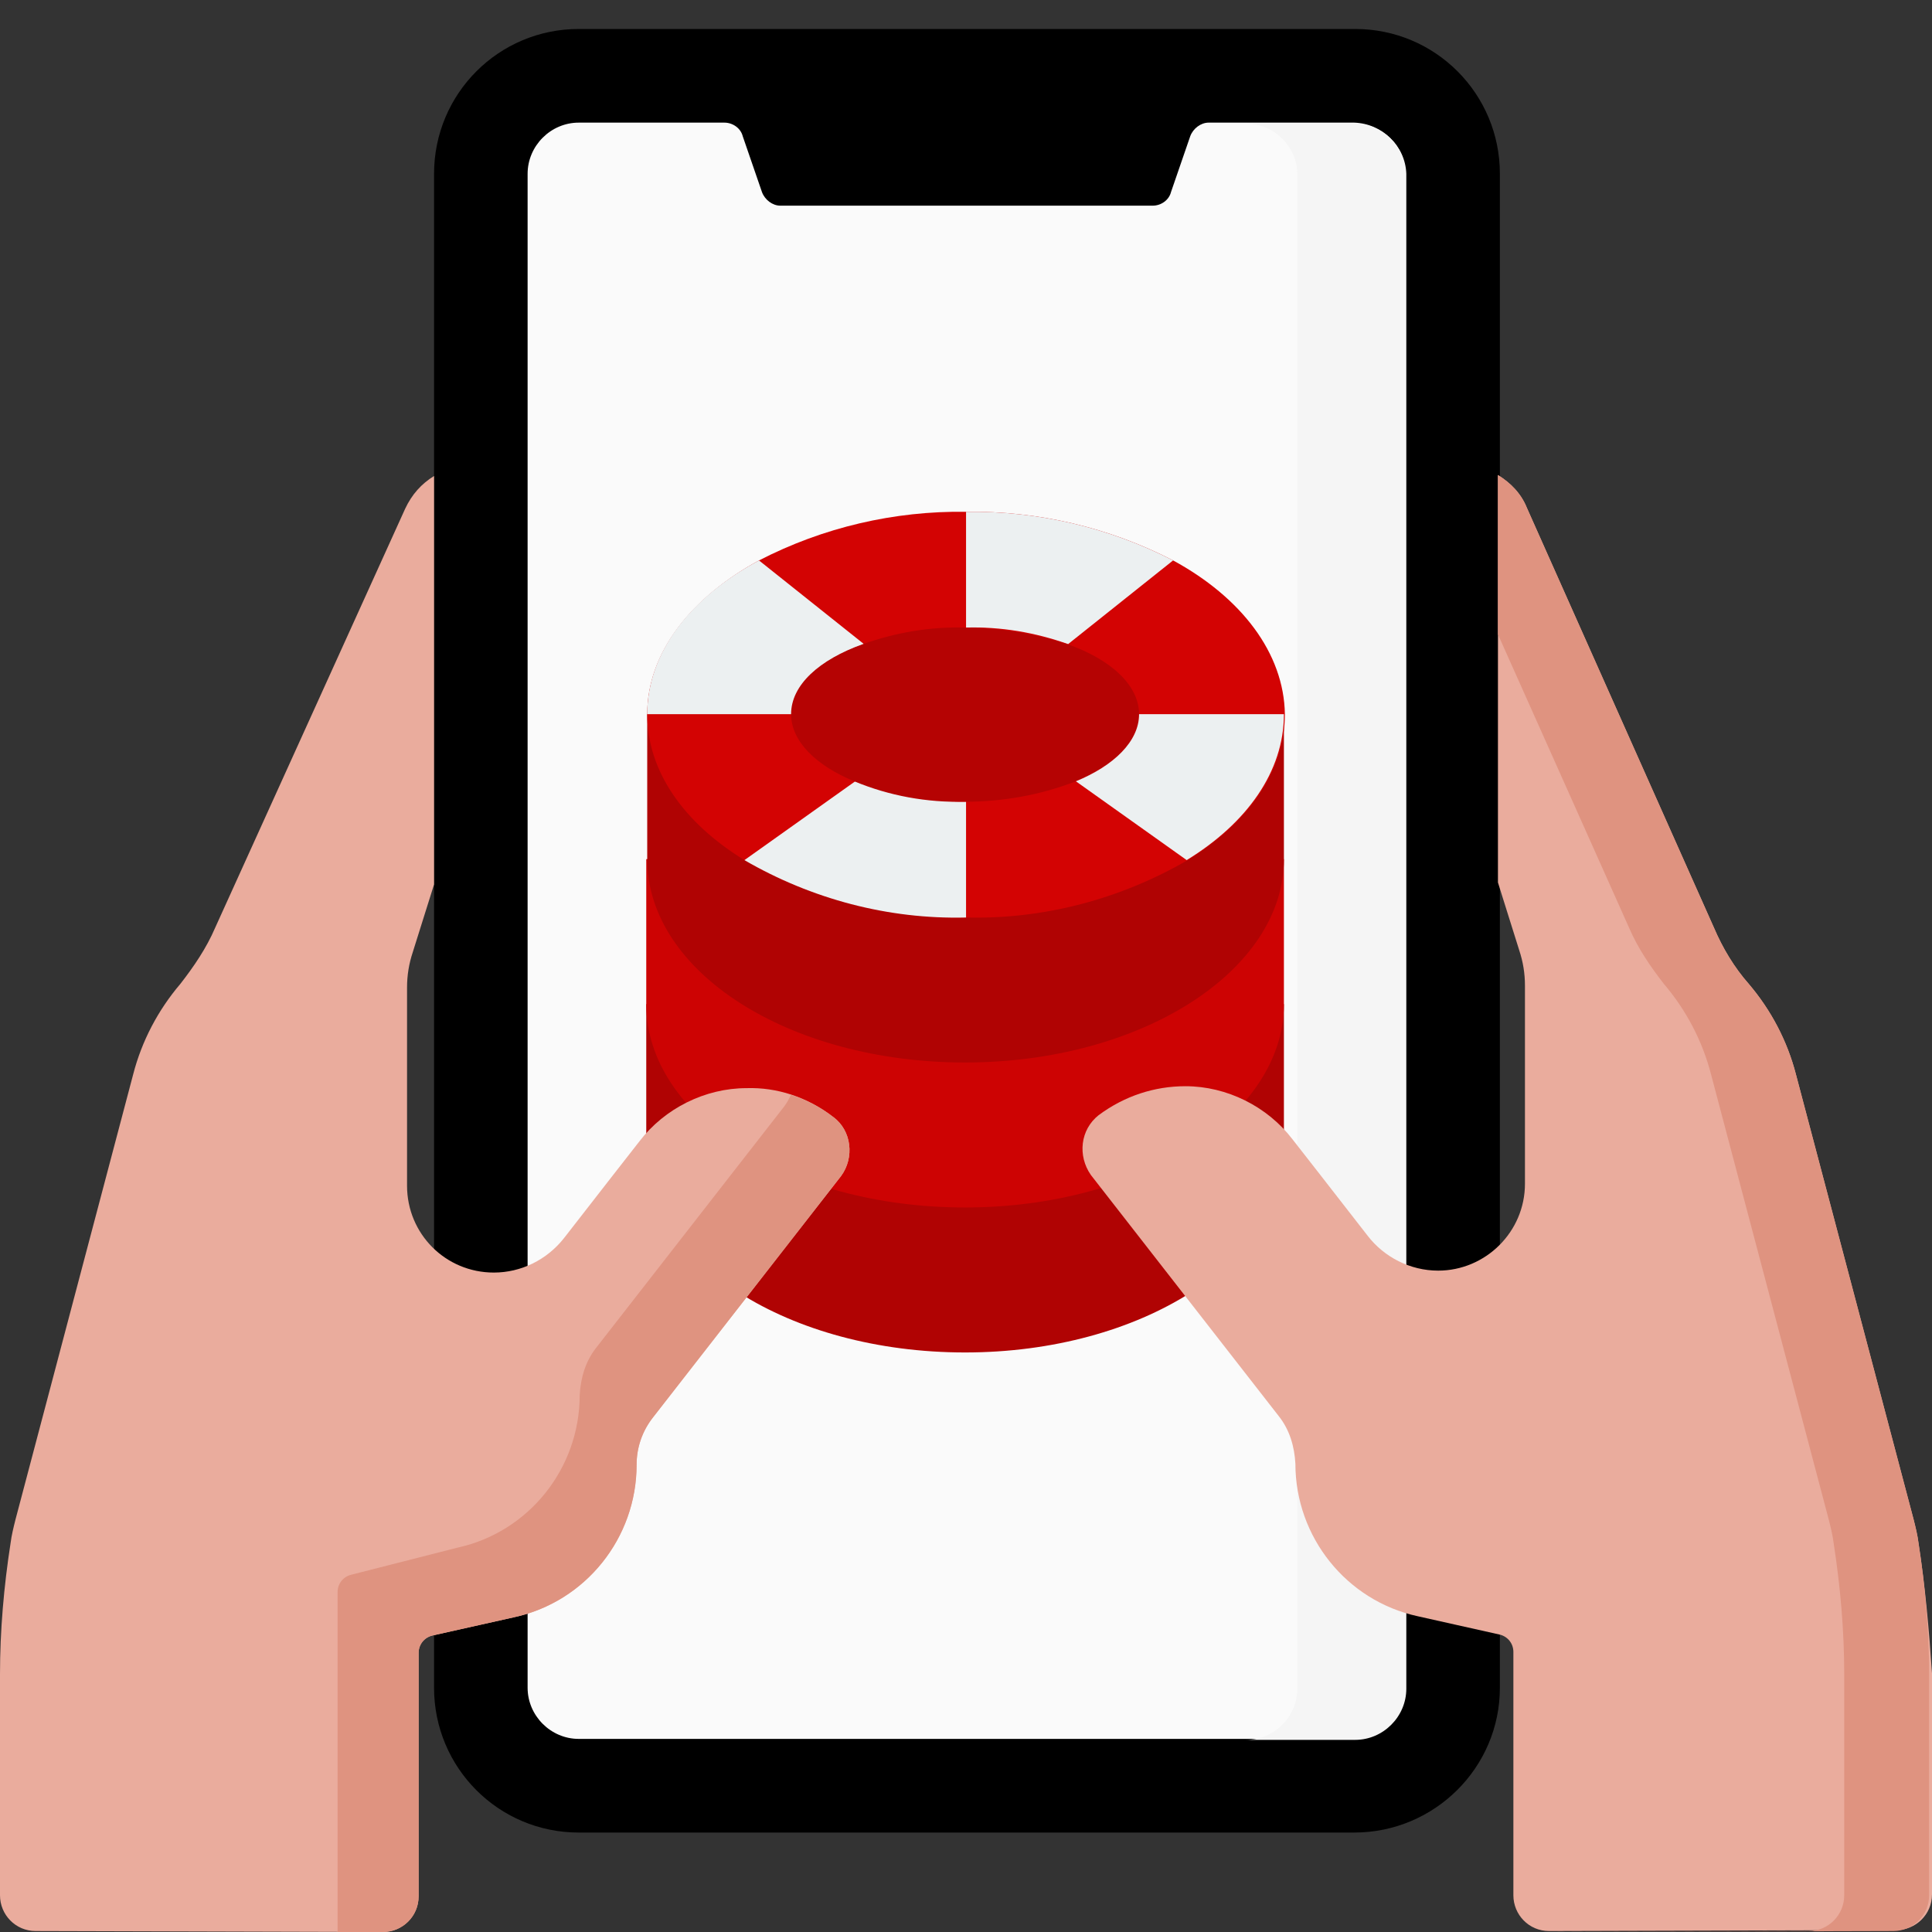
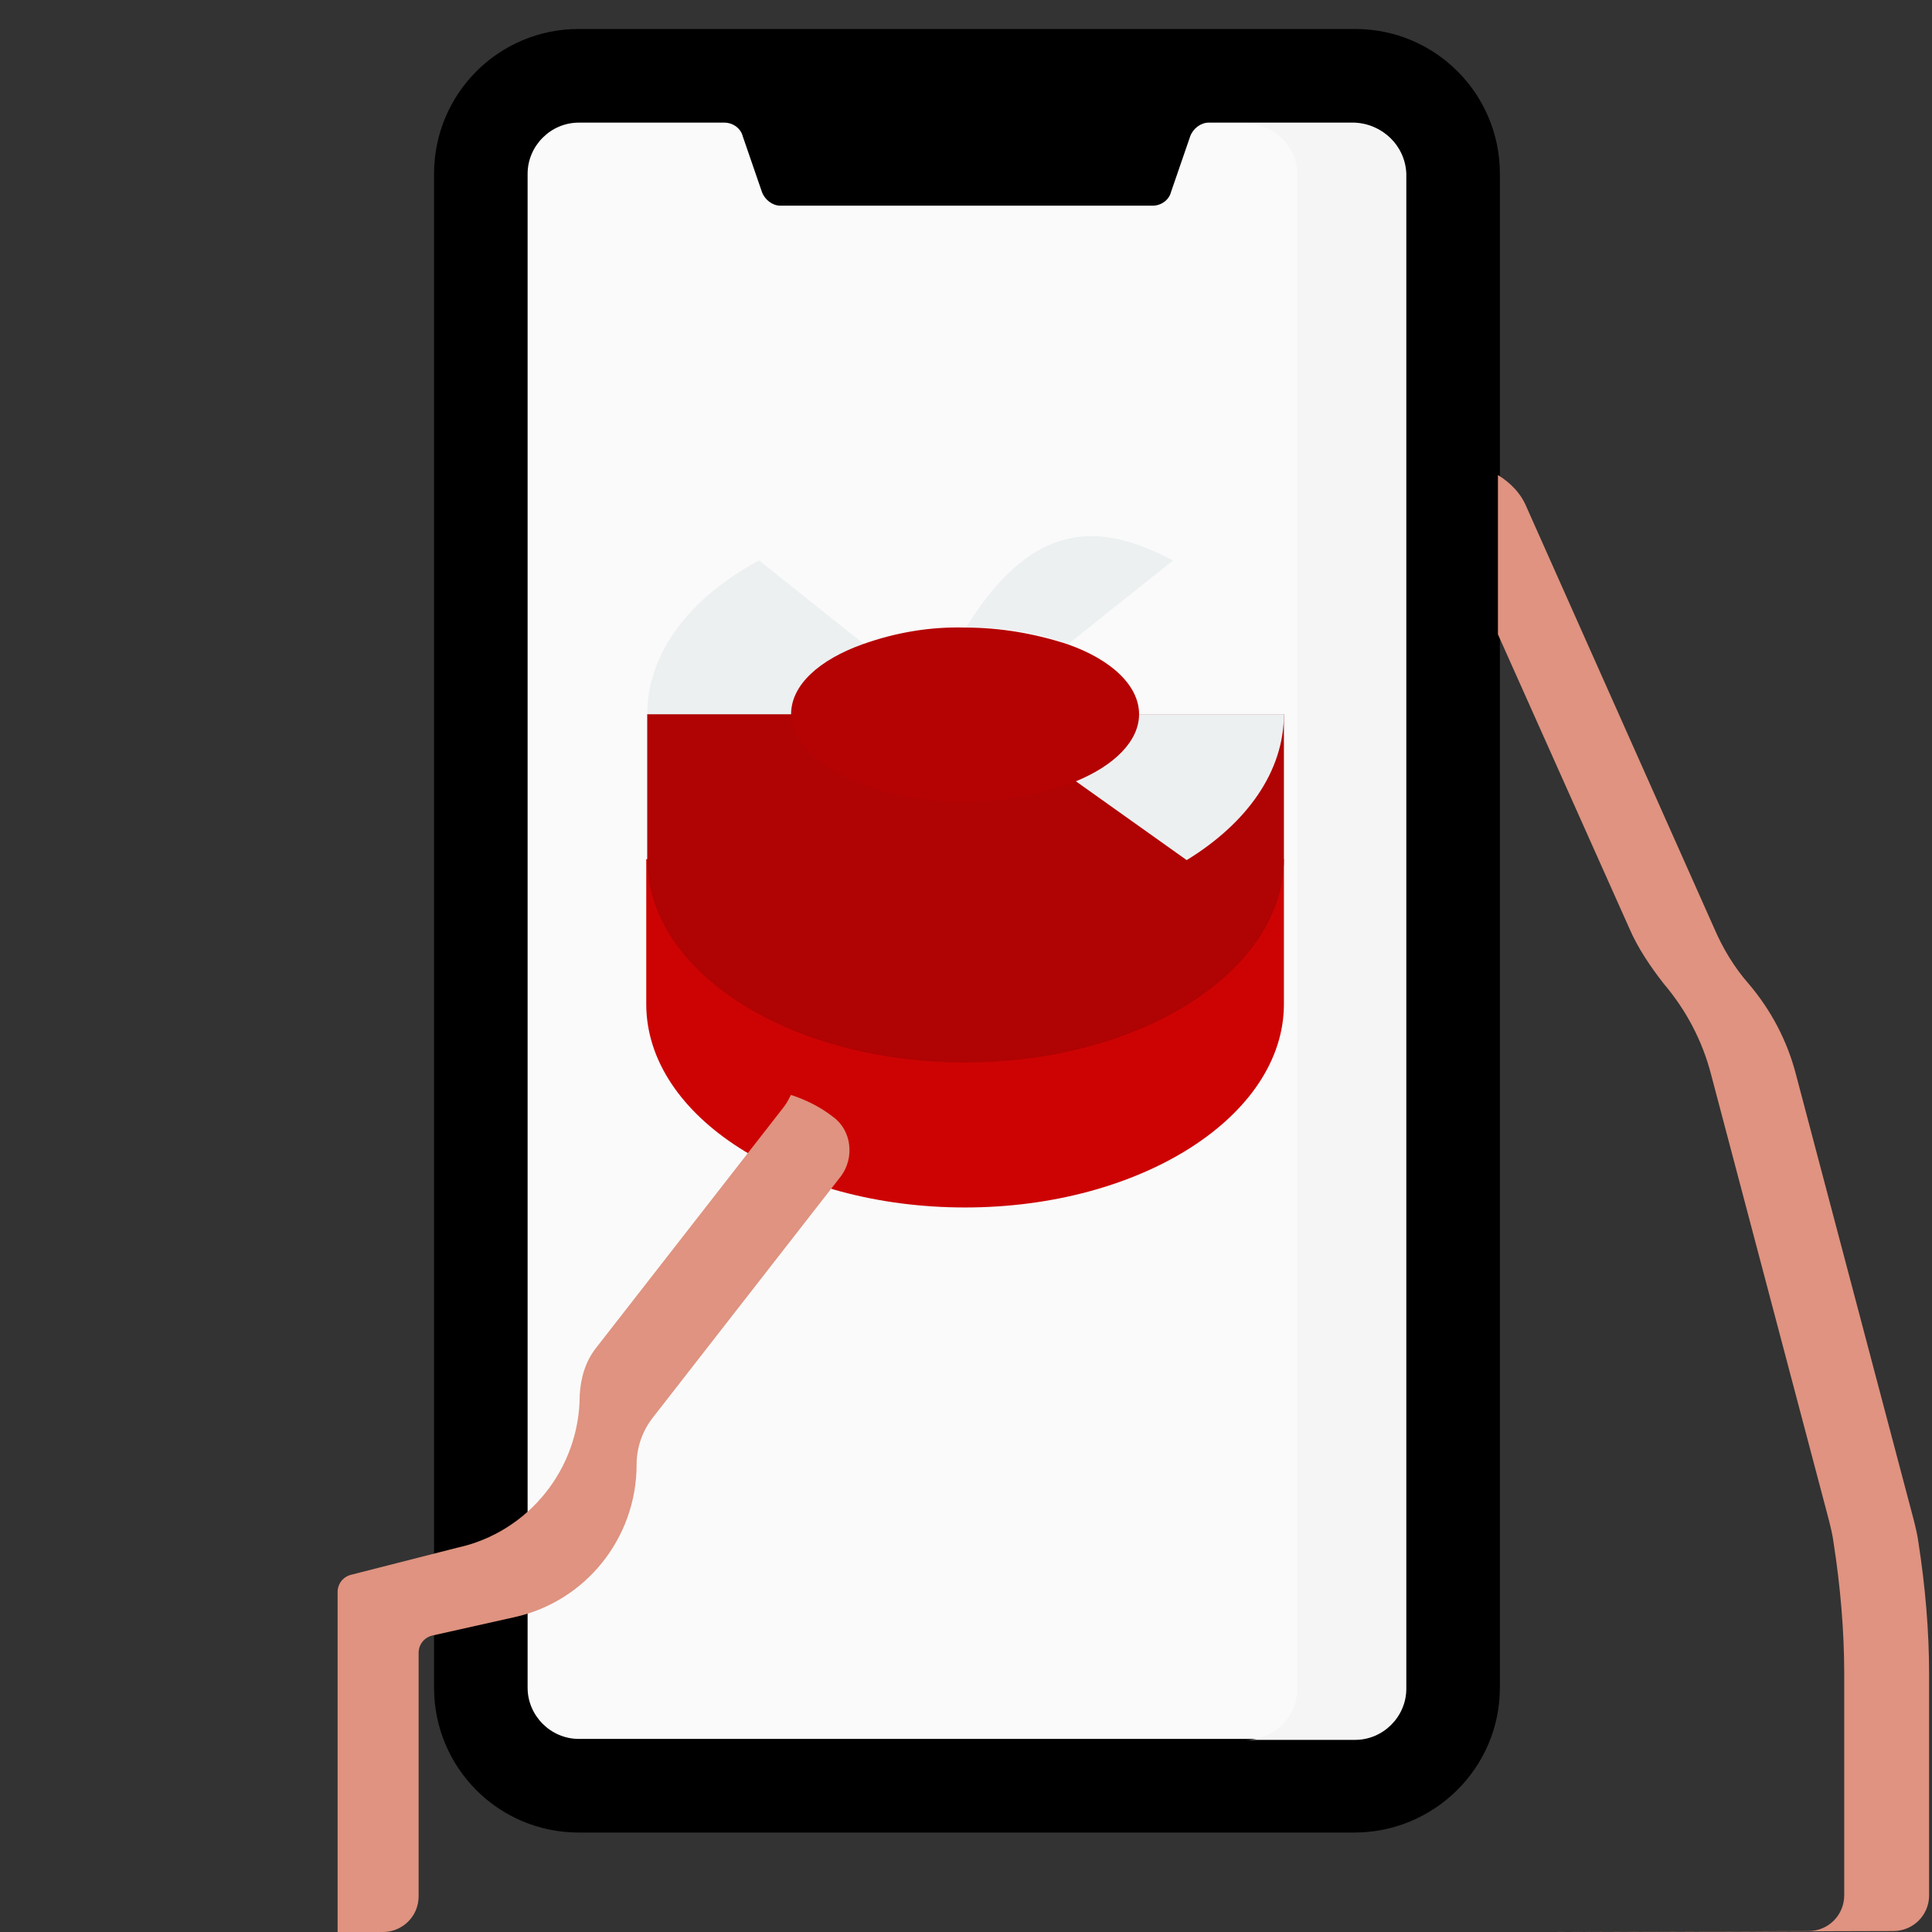
<svg xmlns="http://www.w3.org/2000/svg" width="200" height="200" viewBox="0 0 200 200" fill="none">
  <rect x="0" y="0" width="200" height="200" fill="#333333" stroke="none" />
  <path d="M140.19 189.705H59.91C51.623 189.705 44.933 183.009 44.933 174.713V17.992C44.933 9.697 51.623 3 59.91 3H140.29C148.577 3 155.267 9.697 155.267 17.992V174.713C155.267 183.009 148.477 189.705 140.19 189.705Z" fill="black" />
  <path d="M145.482 17.993V174.713C145.482 177.612 143.085 180.01 140.19 180.01H59.91C57.014 180.01 54.618 177.612 54.618 174.713V17.993C54.618 15.094 57.014 12.695 59.91 12.695H74.987C75.886 12.695 76.685 13.295 76.885 14.095L78.882 19.892C79.181 20.691 79.98 21.291 80.779 21.291H119.321C120.22 21.291 121.018 20.691 121.218 19.892L123.215 14.095C123.515 13.295 124.313 12.695 125.112 12.695H140.19C143.085 12.795 145.482 15.094 145.482 17.993Z" fill="#FAFAFA" />
  <path d="M140.19 12.795H129.006C131.902 12.795 134.299 15.194 134.299 18.092V174.813C134.299 177.711 131.902 180.11 129.006 180.11H140.29C143.185 180.11 145.582 177.711 145.582 174.813V17.992C145.482 15.094 143.085 12.795 140.19 12.795Z" fill="#F5F5F5" />
-   <path fill-rule="evenodd" clip-rule="evenodd" d="M132.91 103.946V118.954C132.91 130.538 118.118 140.006 99.905 140.006C81.692 140.006 66.9 130.638 66.9 118.954V103.946H132.91Z" fill="#B00303" />
  <path fill-rule="evenodd" clip-rule="evenodd" d="M132.91 88.938V103.946C132.91 115.529 118.118 124.997 99.905 124.997C81.692 124.997 66.9 115.63 66.9 103.946V88.938H132.91Z" fill="#CD0303" />
  <path fill-rule="evenodd" clip-rule="evenodd" d="M132.91 73.93V88.938C132.91 100.521 118.118 109.989 99.905 109.989C81.692 109.989 67 100.622 67 88.938V73.93H132.91Z" fill="#B00303" />
-   <path fill-rule="evenodd" clip-rule="evenodd" d="M121.439 58.015C114.797 54.59 107.452 52.878 100.005 52.979C92.559 52.878 85.213 54.59 78.572 58.015C71.528 61.843 67 67.584 67 73.93C67 79.872 70.824 85.211 77.063 89.038C84.006 93.067 91.955 95.082 100.005 94.981C108.056 95.183 116.005 93.067 122.948 89.038C129.187 85.211 133.011 79.872 133.011 73.93C132.91 67.584 128.482 61.843 121.439 58.015Z" fill="#D30303" />
-   <path fill-rule="evenodd" clip-rule="evenodd" d="M121.439 58.015L110.571 66.677C107.15 65.469 103.628 64.864 100.005 64.965V52.979C107.452 52.878 114.797 54.59 121.439 58.015Z" fill="#ECF0F1" />
+   <path fill-rule="evenodd" clip-rule="evenodd" d="M121.439 58.015L110.571 66.677C107.15 65.469 103.628 64.864 100.005 64.965C107.452 52.878 114.797 54.59 121.439 58.015Z" fill="#ECF0F1" />
  <path fill-rule="evenodd" clip-rule="evenodd" d="M89.44 66.678C84.912 68.29 81.994 70.908 81.994 73.93H67.001C67.001 67.585 71.428 61.843 78.572 58.016L89.44 66.678Z" fill="#ECF0F1" />
-   <path fill-rule="evenodd" clip-rule="evenodd" d="M100.005 82.995V94.981C91.955 95.183 84.006 93.068 77.063 89.039L88.534 80.88C92.157 82.29 96.081 82.995 100.005 82.995Z" fill="#ECF0F1" />
  <path fill-rule="evenodd" clip-rule="evenodd" d="M117.917 73.93C117.917 76.75 115.401 79.167 111.376 80.879C107.754 82.29 103.829 82.995 99.905 82.995C95.98 83.096 92.056 82.39 88.433 80.879C84.509 79.268 81.893 76.75 81.893 73.93C81.893 70.908 84.811 68.289 89.339 66.677C92.76 65.469 96.282 64.864 99.905 64.965C103.527 64.965 107.049 65.569 110.47 66.677C115.099 68.289 117.917 71.008 117.917 73.93Z" fill="#B50303" />
  <path fill-rule="evenodd" clip-rule="evenodd" d="M132.91 73.93C132.91 79.873 129.086 85.211 122.847 89.038L111.376 80.88C115.3 79.268 117.917 76.75 117.917 73.93H132.91Z" fill="#ECF0F1" />
-   <path d="M198.602 159.721C198.502 158.921 198.303 158.121 198.103 157.322L185.921 111.245C185.022 107.747 183.325 104.549 181.028 101.85C179.531 100.151 178.332 98.152 177.434 96.053L158.063 52.575C157.464 51.076 156.365 49.976 155.067 49.177V91.355L157.264 98.352C157.663 99.551 157.863 100.751 157.863 102.05V122.54C157.863 127.537 153.769 131.535 148.877 131.535C145.981 131.535 143.285 130.136 141.588 127.937C138.492 123.939 133.799 117.942 133.799 117.942C131.203 114.544 127.009 112.445 122.716 112.445C119.521 112.445 116.425 113.444 113.729 115.443C111.832 116.942 111.533 119.641 112.931 121.64L132.401 146.627C133.5 148.027 133.999 149.726 134.099 151.525C134.099 159.121 139.391 165.718 146.78 167.317L155.267 169.216C156.066 169.416 156.665 170.115 156.665 171.015V196.202C156.665 198.201 158.263 199.9 160.359 199.9L196.306 199.8C198.303 199.8 200 198.201 200 196.102V173.214C199.7 168.816 199.301 164.218 198.602 159.721Z" fill="#EAAC9D" />
  <path d="M198.602 159.721C198.502 158.921 198.303 158.121 198.103 157.322L185.921 111.245C185.022 107.747 183.325 104.549 181.028 101.85C179.531 100.151 178.332 98.152 177.434 96.053L158.063 52.575C157.464 51.076 156.365 49.976 155.067 49.177V65.668L168.647 96.053C169.546 98.152 170.844 100.051 172.242 101.85C174.538 104.549 176.236 107.747 177.134 111.245L189.316 157.322C189.516 158.121 189.715 158.921 189.815 159.721C190.514 164.218 190.914 168.816 190.914 173.314V196.202C190.914 198.201 189.316 199.9 187.219 199.9L159.76 200C159.86 200 159.96 200 160.06 200L196.006 199.9C198.003 199.9 199.7 198.301 199.7 196.202V173.314C199.7 168.816 199.301 164.218 198.602 159.721Z" fill="#DF9380" />
-   <path d="M86.271 115.643C83.575 113.544 80.379 112.544 77.284 112.644C72.99 112.644 68.797 114.743 66.201 118.141C66.201 118.141 61.508 124.138 58.412 128.136C56.615 130.435 53.919 131.735 51.123 131.735C46.131 131.735 42.137 127.737 42.137 122.739V102.249C42.137 100.95 42.337 99.751 42.736 98.551L44.933 91.555V49.276C43.635 50.076 42.636 51.175 41.937 52.675L22.267 96.053C21.368 98.152 20.07 100.051 18.672 101.85C16.375 104.548 14.678 107.747 13.779 111.245L1.598 157.322C1.398 158.121 1.198 158.921 1.098 159.72C0.399 164.218 0 168.816 0 173.313V196.202C0 198.201 1.598 199.9 3.694 199.9L39.641 200C41.638 200 43.335 198.401 43.335 196.302V171.115C43.335 170.215 43.934 169.515 44.733 169.315L53.22 167.416C60.609 165.817 65.901 159.221 65.901 151.624C65.901 149.825 66.5 148.126 67.599 146.727L87.069 121.74C88.467 119.841 88.168 117.042 86.271 115.643Z" fill="#EAAC9D" />
  <path d="M86.271 115.643C84.873 114.543 83.375 113.843 81.877 113.344C81.677 113.744 81.478 114.143 81.178 114.543L61.708 139.53C60.609 140.93 60.11 142.629 60.01 144.428C60.01 152.024 54.718 158.621 47.329 160.22L36.346 163.019C35.547 163.218 34.948 163.918 34.948 164.818V200H39.641C41.638 200 43.335 198.401 43.335 196.302V171.114C43.335 170.215 43.934 169.515 44.733 169.315L53.22 167.416C60.609 165.817 65.901 159.22 65.901 151.624C65.901 149.825 66.5 148.126 67.599 146.727L87.069 121.739C88.467 119.84 88.168 117.042 86.271 115.643Z" fill="#DF9380" />
</svg>